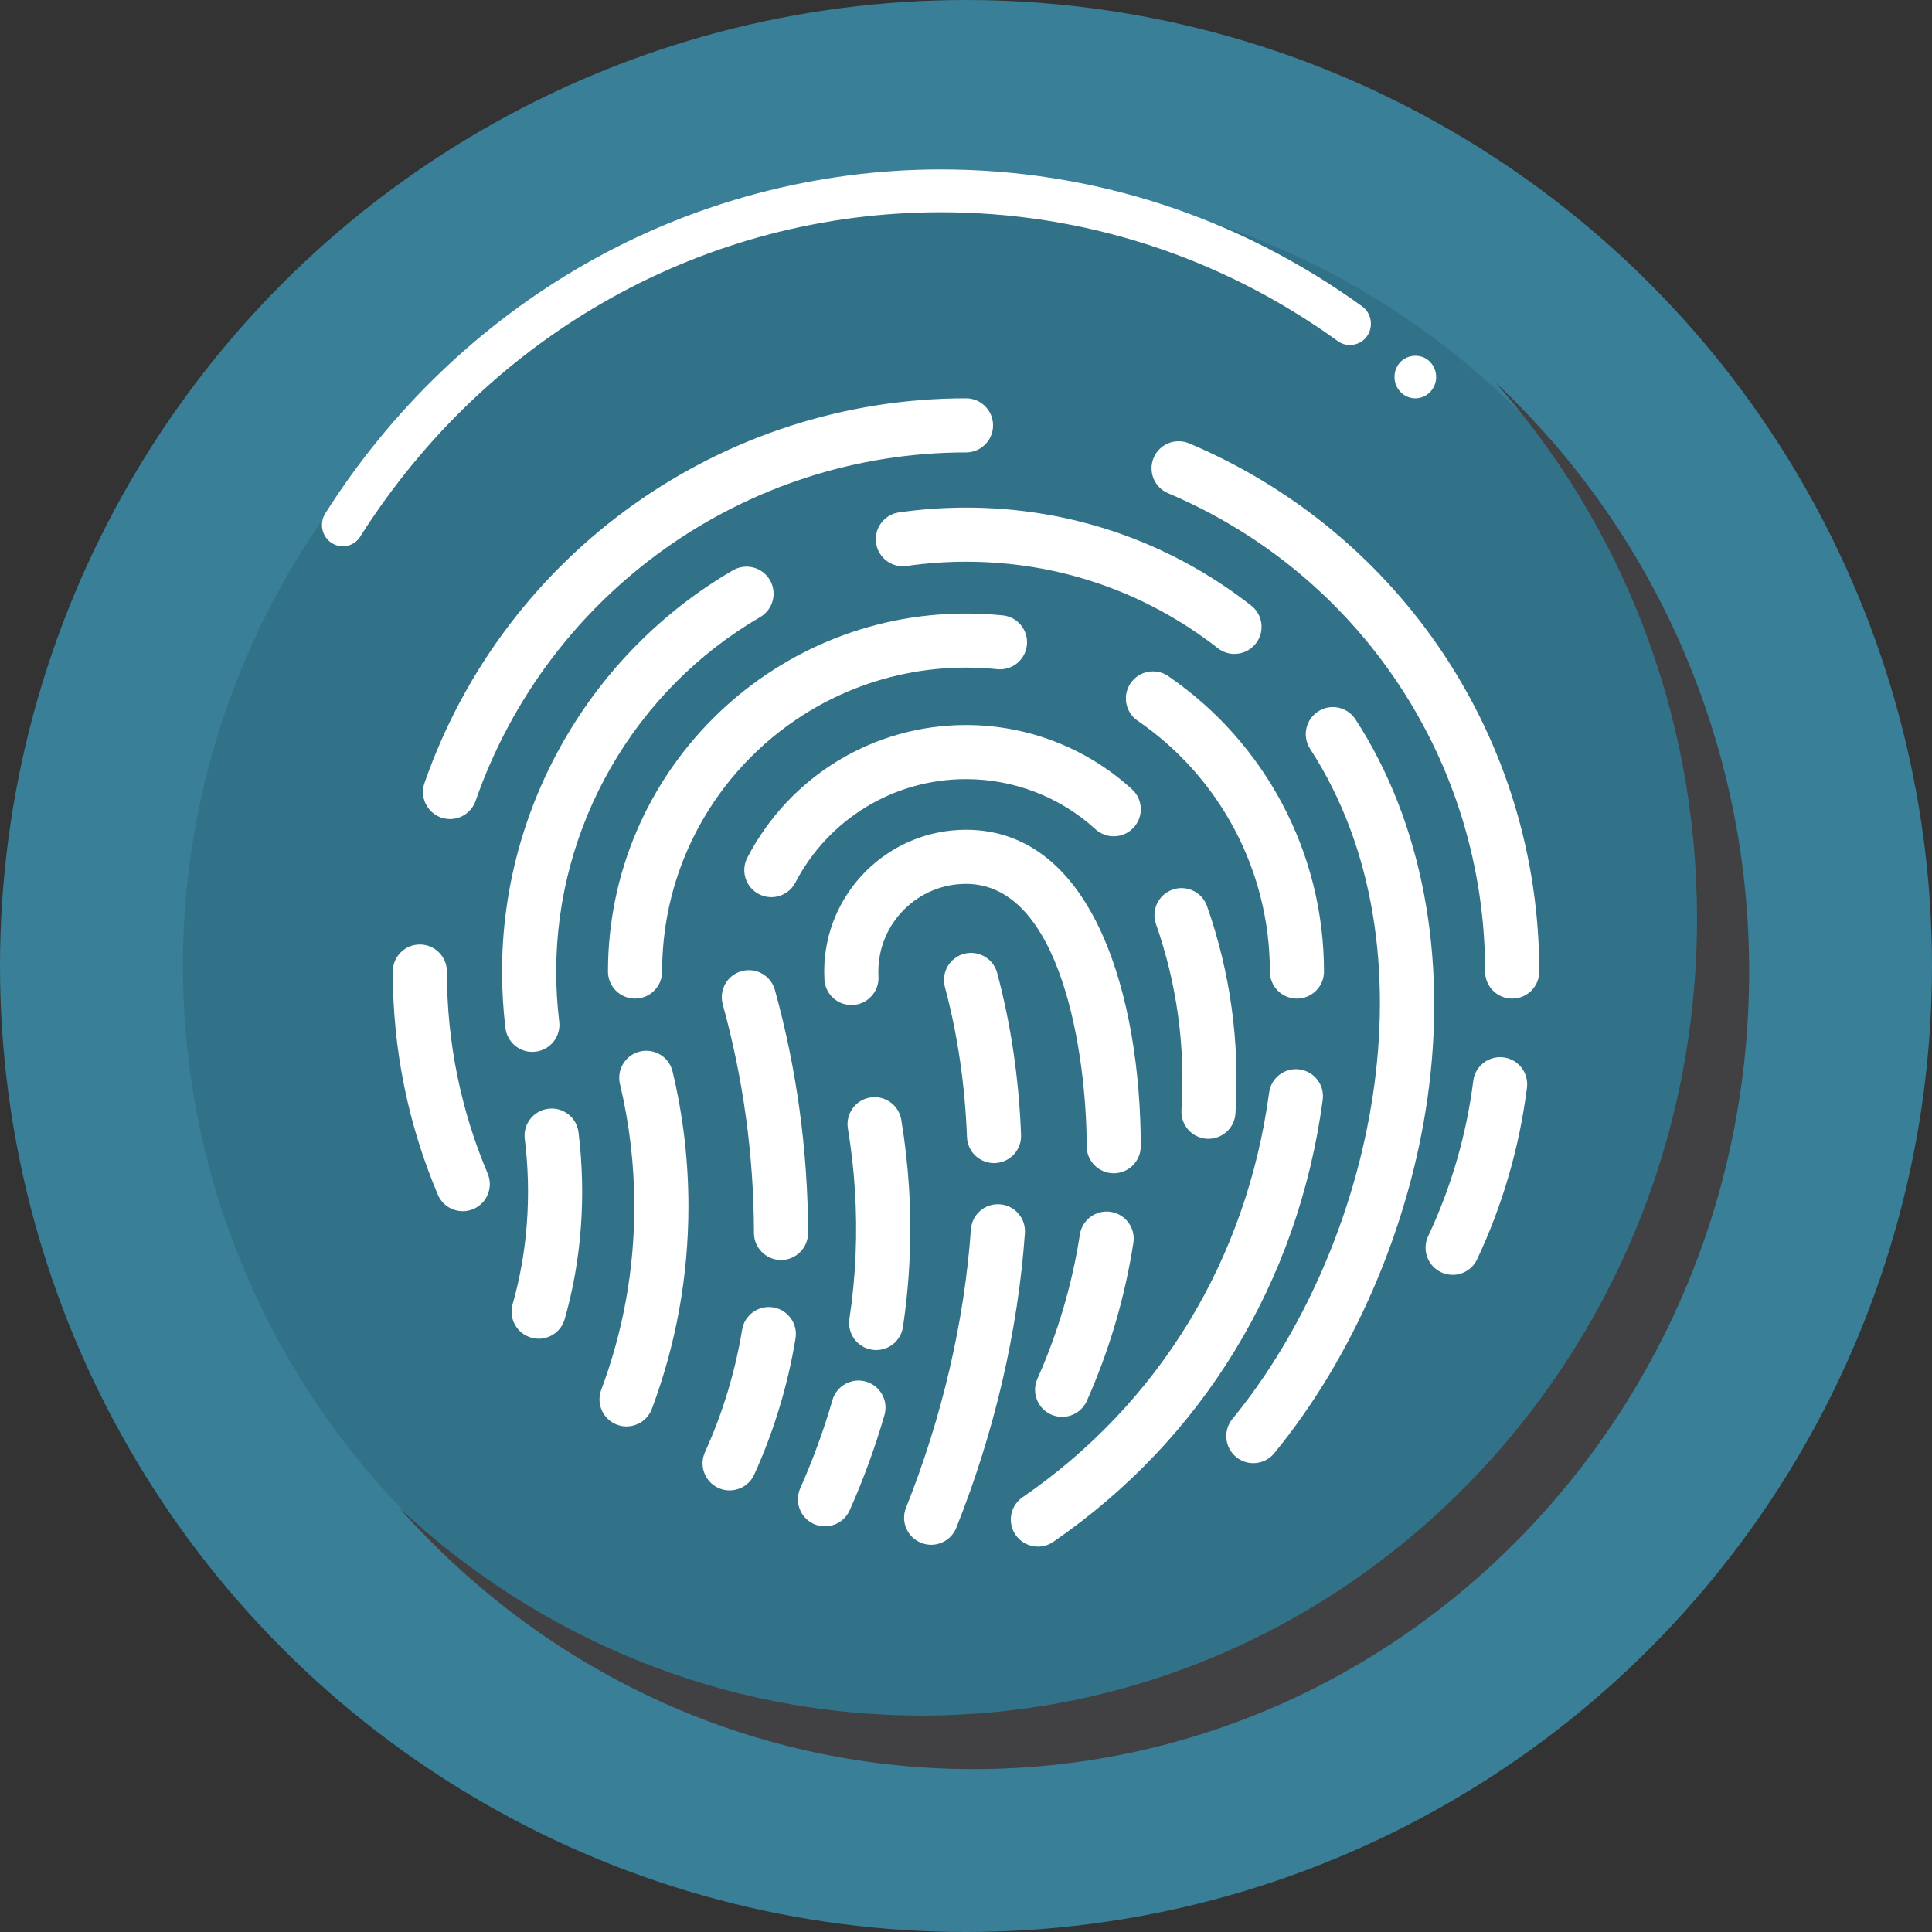
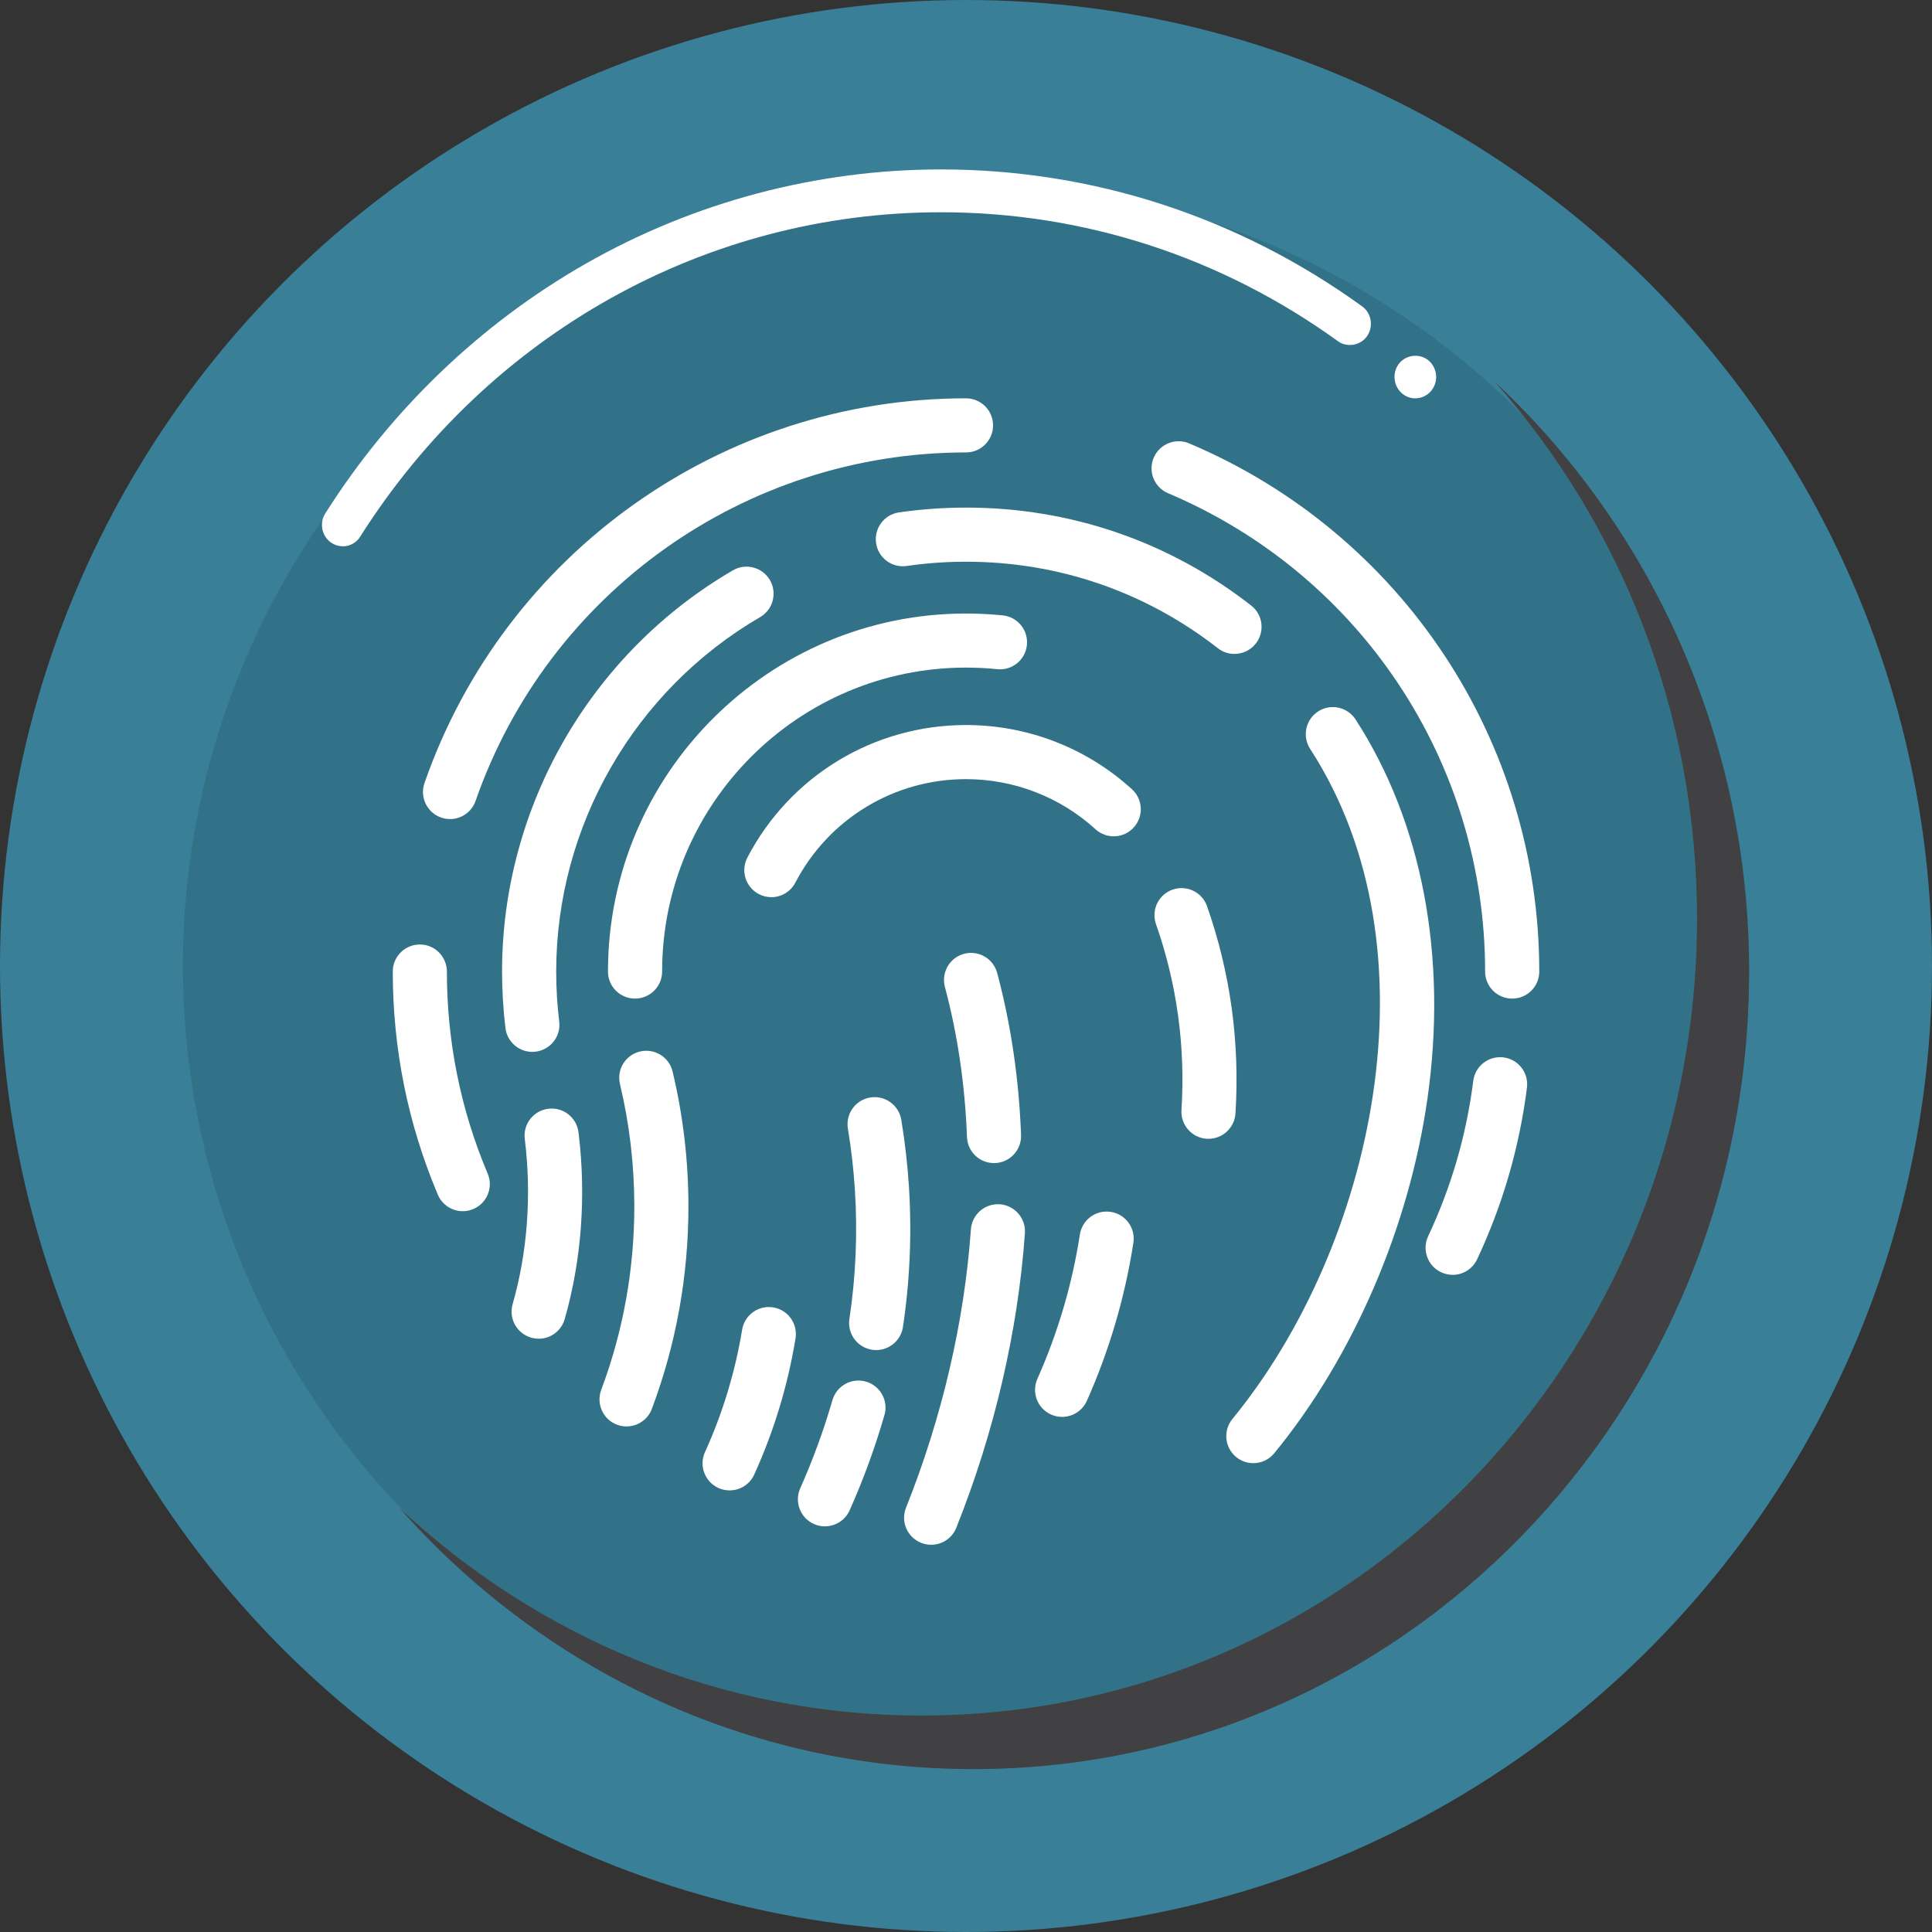
<svg xmlns="http://www.w3.org/2000/svg" viewBox="0 0 512 512">
  <rect x="0" y="0" width="512" height="512" fill="#333333" stroke="none" />
  <defs>
    <style>      .cls-1 {        fill: #fff;      }      .cls-2 {        fill: #327288;      }      .cls-3 {        fill: #414042;      }      .cls-4 {        fill: #387f97;      }    </style>
  </defs>
  <g id="Layer_1" data-name="Layer 1">
    <g id="Layer_1-2" data-name="Layer_1">
      <g id="_509291056" data-name=" 509291056">
        <circle class="cls-4" cx="256" cy="256" r="256" />
        <circle class="cls-2" cx="256" cy="256" r="207.53" />
      </g>
    </g>
    <g>
      <path class="cls-3" d="m396.26,101.31c33.22,37.52,53.47,87.38,53.47,142.1,0,116.66-92.02,211.23-205.53,211.23-53.25,0-101.76-20.81-138.27-54.94,37.59,42.47,91.8,69.13,152.07,69.13,113.51,0,205.53-94.57,205.53-211.23,0-61.94-25.94-117.65-67.27-156.29h0Z" />
      <path class="cls-1" d="m90.85,144.77c-1.08,0-2.1-.31-3.01-.91-1.24-.82-2.1-2.1-2.4-3.57-.3-1.5-.03-3.01.8-4.28,17.33-27.4,41.18-50.27,68.98-66.12,28.65-16.34,61.19-24.99,94.13-24.99,40.19,0,78.78,12.54,111.62,36.28,2.48,1.79,3.09,5.33,1.32,7.89-1.68,2.47-5.27,3.12-7.67,1.39-30.97-22.38-67.38-34.21-105.28-34.21-62.24,0-119.74,32.11-153.86,85.92v.03c-1.02,1.62-2.76,2.58-4.63,2.58h0Zm284.22-39.2c-1.35,0-2.65-.51-3.67-1.45-2.26-2.07-2.48-5.67-.44-8,1.96-2.24,5.6-2.47,7.78-.45,1.1,1.02,1.77,2.41,1.85,3.91s-.41,2.98-1.41,4.11c-1.05,1.19-2.54,1.87-4.11,1.87h0Z" />
    </g>
    <g>
      <path class="cls-1" d="m122.64,320.98c-2.8,0-5.45-1.64-6.61-4.38-7.92-18.73-11.94-38.62-11.94-59.13,0-3.96,3.21-7.17,7.17-7.17s7.17,3.21,7.17,7.17c0,18.57,3.64,36.59,10.81,53.54,1.54,3.65-.16,7.86-3.81,9.4-.91.39-1.86.57-2.79.57Z" />
      <path class="cls-1" d="m384.96,337.84c-1.02,0-2.06-.22-3.05-.68-3.58-1.69-5.12-5.96-3.44-9.54,6.14-13.05,10.16-26.91,11.96-41.18.49-3.93,4.09-6.71,8.01-6.22,3.93.49,6.71,4.08,6.22,8.01-1.99,15.77-6.43,31.08-13.21,45.5-1.22,2.6-3.8,4.12-6.49,4.12Z" />
      <path class="cls-1" d="m400.74,264.64c-3.96,0-7.17-3.21-7.17-7.17,0-55.41-32.98-105.17-84.02-126.76-3.65-1.54-5.36-5.75-3.81-9.4,1.54-3.64,5.75-5.35,9.4-3.81,56.36,23.84,92.78,78.78,92.78,139.97,0,3.96-3.21,7.17-7.17,7.17Z" />
      <path class="cls-1" d="m119.27,217.06c-.78,0-1.58-.13-2.36-.4-3.74-1.3-5.72-5.39-4.42-9.13,21.22-60.99,78.89-101.97,143.51-101.97,3.96,0,7.17,3.21,7.17,7.17s-3.21,7.17-7.17,7.17c-58.52,0-110.74,37.11-129.96,92.34-1.03,2.96-3.81,4.82-6.77,4.82Z" />
      <path class="cls-1" d="m141.06,278.76c-3.57,0-6.67-2.67-7.11-6.31-.6-4.94-.9-9.98-.9-14.98,0-43.62,23.44-84.37,61.18-106.33,3.42-1.99,7.81-.83,9.81,2.59,1.99,3.42.83,7.81-2.59,9.8-33.34,19.41-54.05,55.4-54.05,93.94,0,4.43.27,8.88.8,13.25.48,3.93-2.32,7.5-6.25,7.98-.29.03-.58.06-.87.06Z" />
      <path class="cls-1" d="m327.15,173.3c-1.55,0-3.1-.49-4.41-1.52-19.22-14.99-42.3-22.92-66.74-22.92-5.26,0-10.54.38-15.71,1.13-3.92.57-7.56-2.15-8.12-6.07-.57-3.92,2.15-7.56,6.07-8.13,5.84-.84,11.82-1.27,17.76-1.27,27.67,0,53.8,8.97,75.57,25.95,3.12,2.43,3.68,6.94,1.24,10.06-1.41,1.81-3.52,2.76-5.66,2.76Z" />
      <path class="cls-1" d="m332.14,387.75c-1.6,0-3.21-.53-4.54-1.62-3.06-2.51-3.51-7.03-1-10.09,37.26-45.45,55.16-124.29,20.6-177.58-2.15-3.32-1.21-7.76,2.11-9.92,3.33-2.16,7.76-1.21,9.92,2.11,17.65,27.22,24.42,62.9,19.06,100.48-4.88,34.22-19.68,68.48-40.6,93.99-1.42,1.73-3.48,2.63-5.55,2.63Z" />
      <path class="cls-1" d="m263.42,308.23c-3.84,0-7.02-3.03-7.16-6.9-.52-13.83-2.49-27.21-5.85-39.78-1.02-3.83,1.25-7.76,5.07-8.78,3.82-1.02,7.76,1.25,8.78,5.07,3.64,13.6,5.77,28.05,6.33,42.95.15,3.95-2.94,7.29-6.9,7.44-.09,0-.18,0-.27,0Z" />
      <path class="cls-1" d="m246.76,409.38c-.89,0-1.79-.17-2.66-.52-3.68-1.47-5.47-5.64-3.99-9.32,9.51-23.77,15.46-49.27,17.19-73.74.28-3.95,3.7-6.93,7.66-6.65,3.95.28,6.93,3.71,6.65,7.66-1.83,25.93-8.12,52.92-18.18,78.06-1.12,2.8-3.81,4.51-6.66,4.51Z" />
      <path class="cls-1" d="m142.75,354.77c-.65,0-1.32-.09-1.98-.28-3.81-1.09-6.01-5.06-4.92-8.87,3.94-13.76,5.06-28.9,3.22-43.8-.49-3.93,2.31-7.51,6.24-7.99,3.93-.49,7.51,2.31,8,6.24,2.07,16.79.81,33.91-3.66,49.51-.9,3.15-3.77,5.2-6.89,5.2Z" />
-       <path class="cls-1" d="m343.7,264.64c-3.96,0-7.17-3.21-7.17-7.17,0-26.57-13.1-51.41-35.04-66.46-3.27-2.24-4.1-6.71-1.86-9.97,2.24-3.27,6.71-4.1,9.97-1.86,25.84,17.73,41.27,46.99,41.27,78.29,0,3.96-3.21,7.17-7.17,7.17Z" />
      <path class="cls-1" d="m168.29,264.64c-3.96,0-7.17-3.21-7.17-7.17,0-52.32,42.56-94.88,94.88-94.88,3.25,0,6.53.17,9.74.49,3.94.4,6.81,3.92,6.4,7.86-.4,3.94-3.92,6.81-7.86,6.4-2.73-.28-5.52-.42-8.28-.42-44.41,0-80.53,36.13-80.53,80.54,0,3.96-3.21,7.17-7.17,7.17Z" />
      <path class="cls-1" d="m166.05,378.03c-.84,0-1.68-.15-2.52-.46-3.71-1.39-5.59-5.53-4.2-9.24,5.82-15.53,8.77-31.89,8.77-48.64,0-10.95-1.28-21.84-3.8-32.39-.92-3.86,1.45-7.72,5.3-8.64,3.85-.92,7.72,1.45,8.64,5.3,2.79,11.64,4.2,23.66,4.2,35.73,0,18.47-3.26,36.53-9.69,53.68-1.08,2.88-3.81,4.65-6.72,4.65Z" />
-       <path class="cls-1" d="m275.05,409.87c-2.28,0-4.52-1.09-5.91-3.11-2.24-3.27-1.42-7.73,1.85-9.97,36.18-24.87,59.38-62.96,65.34-107.23.52-3.92,4.12-6.68,8.06-6.15,3.92.53,6.68,4.14,6.15,8.06-6.5,48.34-31.87,89.94-71.42,117.14-1.24.86-2.66,1.26-4.06,1.26Z" />
      <path class="cls-1" d="m204.41,237.76c-1.12,0-2.25-.26-3.31-.82-3.51-1.83-4.87-6.16-3.04-9.67,11.31-21.67,33.52-35.13,57.94-35.13,16.31,0,31.93,6.04,43.98,17.02,2.93,2.67,3.14,7.2.47,10.13-2.67,2.93-7.2,3.14-10.13.47-9.4-8.56-21.59-13.28-34.32-13.28-19.07,0-36.4,10.51-45.23,27.43-1.28,2.45-3.78,3.85-6.36,3.85Z" />
-       <path class="cls-1" d="m206.98,333.91c-3.95,0-7.16-3.2-7.17-7.15-.05-20.51-2.83-40.89-8.27-60.58-1.06-3.82,1.18-7.77,5-8.82,3.83-1.05,7.77,1.19,8.82,5,5.78,20.92,8.74,42.58,8.79,64.37,0,3.96-3.2,7.18-7.15,7.19h-.02Z" />
      <path class="cls-1" d="m193.35,394.97c-.99,0-2-.2-2.96-.64-3.61-1.64-5.2-5.89-3.57-9.49,4.7-10.35,8.01-21.27,9.85-32.45.64-3.91,4.32-6.56,8.24-5.92,3.91.64,6.55,4.33,5.91,8.24-2.04,12.43-5.72,24.56-10.94,36.06-1.2,2.64-3.81,4.2-6.53,4.2Z" />
      <path class="cls-1" d="m320.27,301.8c-.15,0-.31,0-.46-.01-3.95-.25-6.95-3.66-6.71-7.61,1.07-16.88-1.21-33.46-6.75-49.28-1.31-3.74.65-7.83,4.39-9.14,3.74-1.31,7.83.66,9.14,4.39,6.19,17.64,8.72,36.11,7.53,54.92-.24,3.8-3.4,6.72-7.15,6.72Z" />
      <path class="cls-1" d="m218.62,404.5c-.98,0-1.97-.2-2.92-.62-3.62-1.62-5.24-5.85-3.63-9.47,3.37-7.56,6.24-15.42,8.54-23.37,1.1-3.8,5.08-6,8.88-4.9,3.8,1.1,6,5.08,4.9,8.88-2.48,8.57-5.58,17.06-9.22,25.22-1.19,2.67-3.81,4.25-6.55,4.25Z" />
      <path class="cls-1" d="m232.2,357.78c-.36,0-.72-.02-1.08-.08-3.92-.59-6.61-4.25-6.02-8.16,1.7-11.23,2.19-22.71,1.46-34.15-.34-5.45-.97-10.92-1.86-16.29-.65-3.91,1.99-7.6,5.9-8.25,3.9-.65,7.6,1.99,8.25,5.9.97,5.84,1.65,11.81,2.03,17.73.79,12.45.25,24.97-1.59,37.2-.54,3.55-3.6,6.1-7.08,6.1Z" />
-       <path class="cls-1" d="m295.15,310.93c-3.96,0-7.17-3.21-7.17-7.17,0-24.05-6.68-69.52-31.98-69.52-12.81,0-23.23,10.42-23.23,23.23,0,.43.01.87.03,1.3.22,3.95-2.8,7.34-6.76,7.56-4,.22-7.34-2.8-7.56-6.76-.04-.69-.06-1.39-.06-2.1,0-20.72,16.85-37.57,37.57-37.57,34.19,0,46.32,45.17,46.32,83.86,0,3.96-3.21,7.17-7.17,7.17Z" />
      <path class="cls-1" d="m281.47,375.49c-.98,0-1.97-.2-2.92-.62-3.62-1.61-5.24-5.85-3.63-9.47,5.43-12.18,9.22-25.05,11.26-38.25.61-3.92,4.27-6.6,8.19-5.99,3.91.61,6.59,4.27,5.99,8.18-2.24,14.46-6.39,28.55-12.33,41.89-1.19,2.67-3.81,4.26-6.55,4.26Z" />
    </g>
  </g>
</svg>